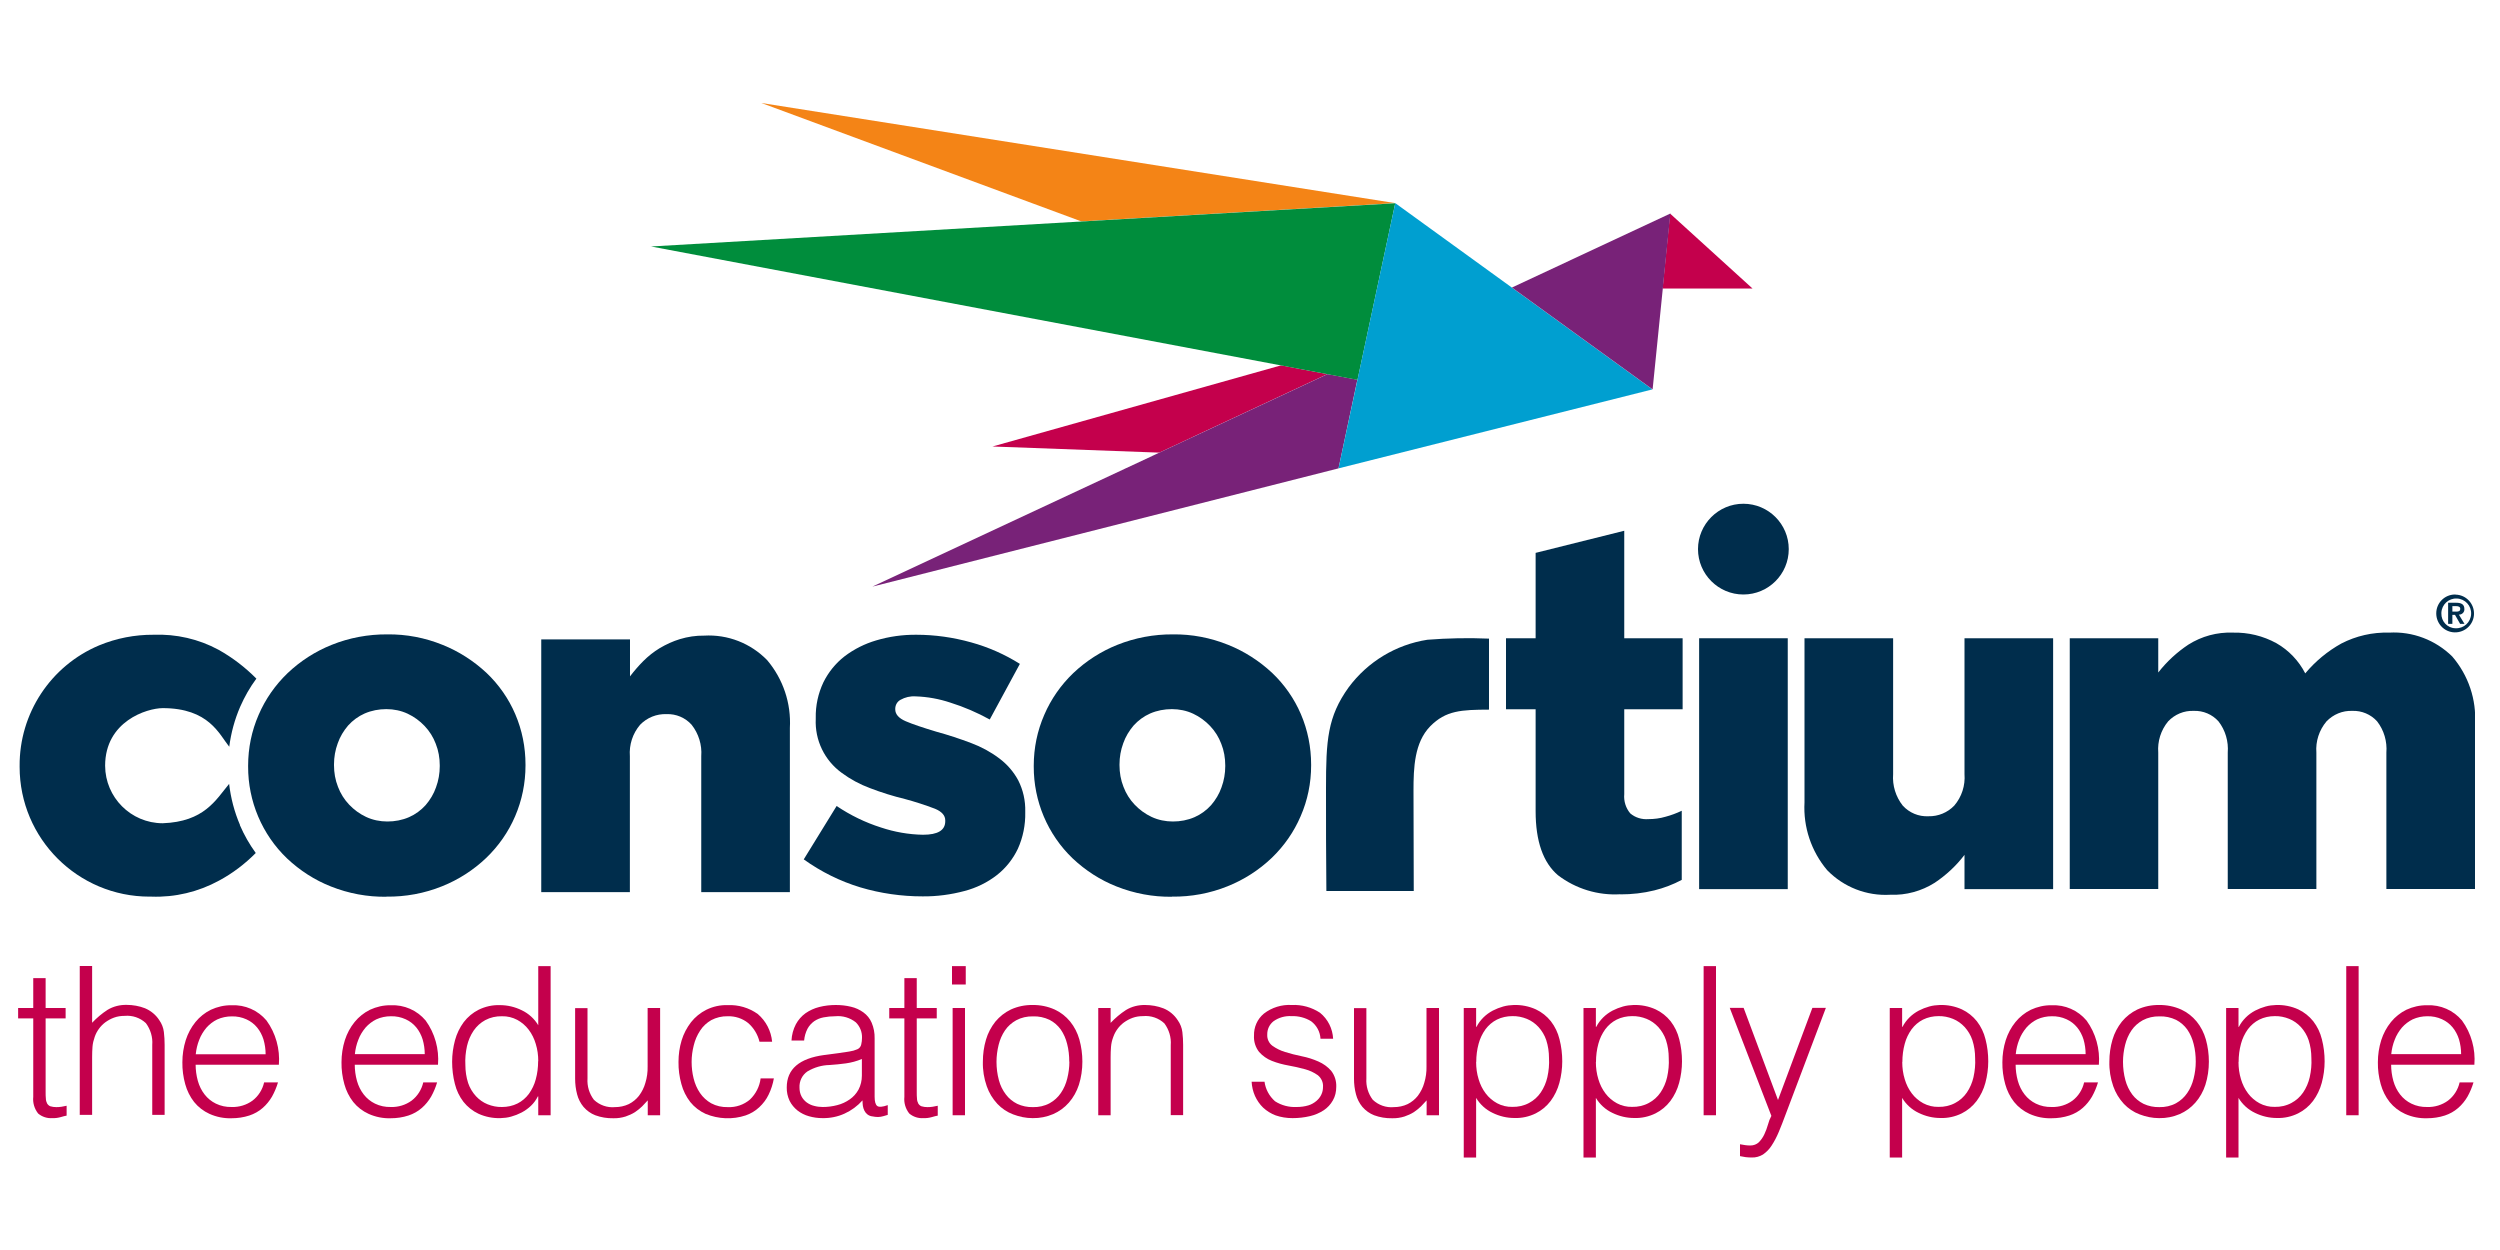
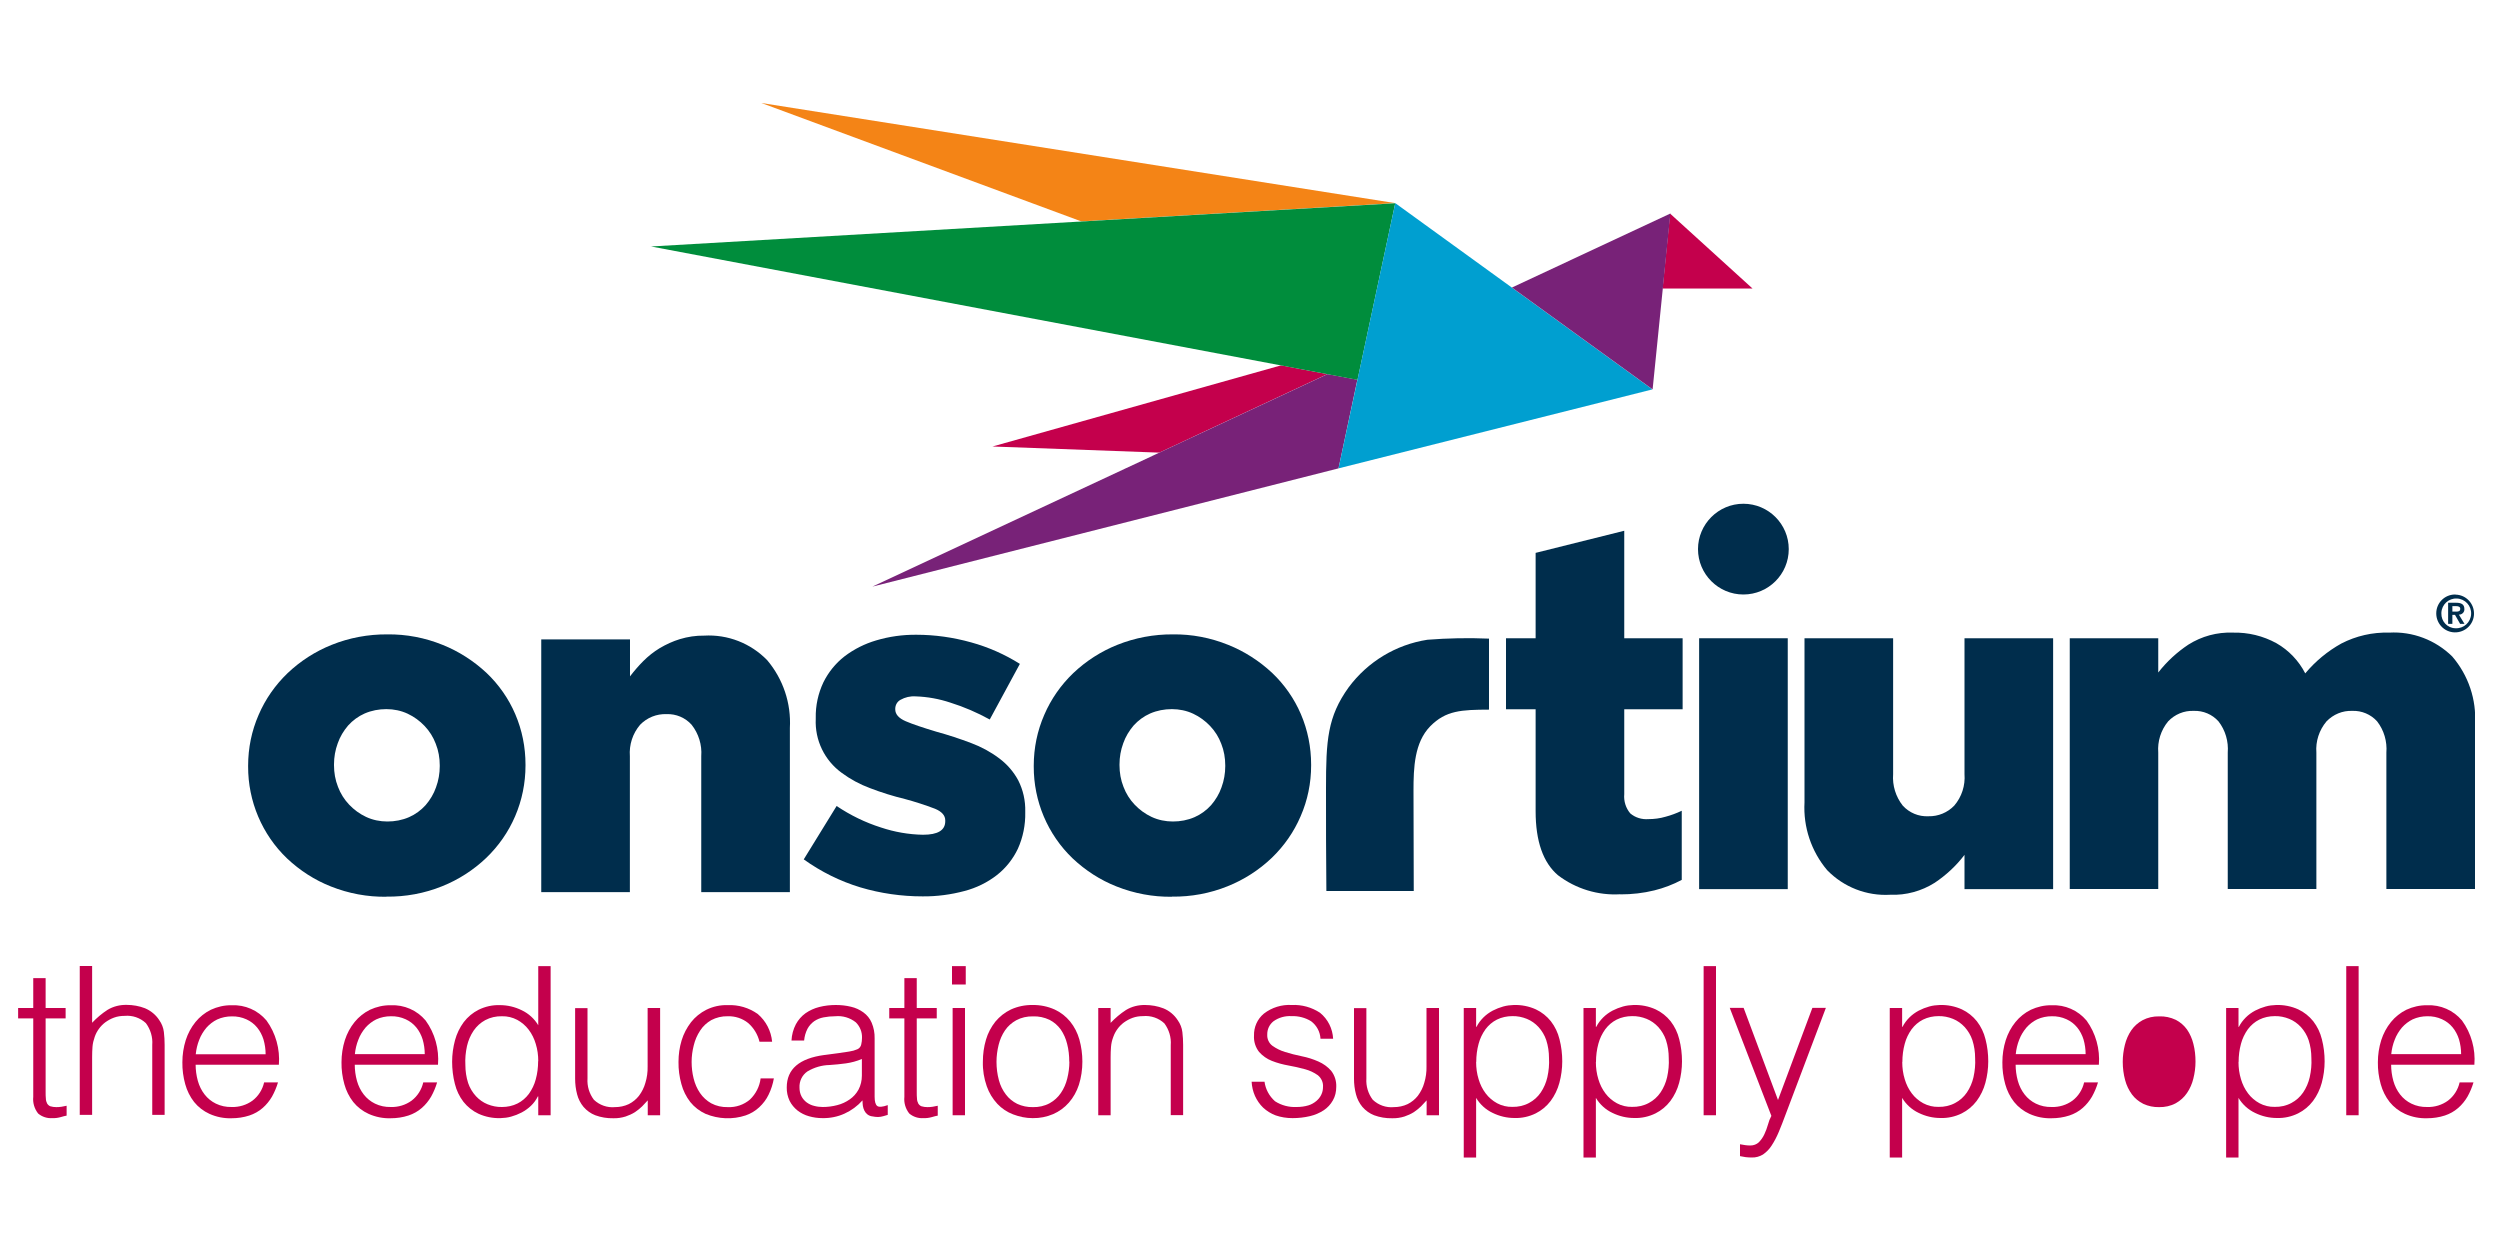
<svg xmlns="http://www.w3.org/2000/svg" id="Layer_1" data-name="Layer 1" viewBox="0 0 200 100">
  <defs>
    <style>      .consortium-logo-1 {        fill: none;      }      .consortium-logo-2 {        clip-path: url(#clippath);      }      .consortium-logo-3 {        fill: #002d4c;      }      .consortium-logo-4 {        fill: #008d3c;      }      .consortium-logo-5 {        fill: #f48416;      }      .consortium-logo-6 {        fill: #009fd0;      }      .consortium-logo-7 {        fill: #c4004c;      }      .consortium-logo-8 {        fill: #782278;      }    </style>
    <clipPath id="clippath">
      <rect class="consortium-logo-1" x="1.45" y="8.24" width="196.55" height="84.36" />
    </clipPath>
  </defs>
  <g class="consortium-logo-2">
    <g id="Group_142" data-name="Group 142">
      <path id="Path_513" data-name="Path 513" class="consortium-logo-3" d="m30.91,71.74c-1.52.02-3.02-.26-4.43-.82-1.3-.51-2.49-1.28-3.51-2.24-2.01-1.92-3.13-4.59-3.12-7.36v-.07c0-1.4.28-2.78.84-4.06.54-1.26,1.33-2.39,2.32-3.34,1.02-.97,2.22-1.74,3.52-2.26,1.41-.57,2.93-.85,4.45-.84,1.52-.02,3.03.27,4.43.84,1.3.52,2.49,1.29,3.51,2.24.98.93,1.77,2.06,2.3,3.3.55,1.28.82,2.65.82,4.04v.07c0,1.4-.28,2.78-.83,4.06-.54,1.26-1.33,2.39-2.32,3.34-1.02.97-2.22,1.74-3.52,2.26-1.41.57-2.93.85-4.45.83m.07-6.01c.6,0,1.19-.11,1.74-.35.5-.22.95-.55,1.32-.96.36-.42.65-.9.83-1.42.2-.54.3-1.12.3-1.69v-.07c0-.59-.1-1.18-.32-1.73-.2-.53-.5-1.01-.89-1.42-.39-.41-.84-.74-1.35-.98-.53-.25-1.12-.37-1.71-.37-.6,0-1.19.11-1.74.35-.5.22-.95.55-1.32.96-.36.42-.65.9-.83,1.42-.2.54-.3,1.11-.3,1.69v.07c0,.59.1,1.18.32,1.73.2.53.5,1.01.89,1.42.39.41.84.74,1.35.98.53.25,1.12.37,1.71.37" />
      <path id="Path_514" data-name="Path 514" class="consortium-logo-3" d="m43.31,51.15h7.09v2.96c.33-.43.68-.84,1.06-1.22.4-.4.84-.75,1.32-1.04.51-.3,1.05-.55,1.61-.72.63-.19,1.28-.29,1.94-.28,1.89-.11,3.73.61,5.05,1.97,1.27,1.51,1.92,3.44,1.81,5.42v13.13h-7.09v-10.87c.07-.91-.21-1.81-.77-2.52-.51-.57-1.25-.88-2.01-.85-.79-.03-1.56.28-2.11.85-.6.7-.89,1.61-.82,2.52v10.87h-7.09v-20.21Z" />
      <path id="Path_515" data-name="Path 515" class="consortium-logo-3" d="m73.8,71.71c-1.68,0-3.36-.24-4.97-.72-1.62-.49-3.15-1.25-4.53-2.24l2.63-4.27c1.1.74,2.29,1.32,3.55,1.72,1.08.36,2.21.56,3.36.58,1.19,0,1.78-.36,1.78-1.08v-.07c0-.39-.27-.7-.82-.93-.79-.3-1.59-.56-2.41-.78-.95-.23-1.88-.52-2.79-.87-.81-.3-1.57-.71-2.26-1.22-1.38-1-2.16-2.62-2.08-4.32v-.08c-.02-.98.19-1.95.61-2.84.4-.81.97-1.52,1.69-2.08.76-.58,1.62-1.01,2.54-1.28,1.04-.31,2.12-.46,3.21-.45,1.48,0,2.95.21,4.38.61,1.38.38,2.69.96,3.9,1.72l-2.41,4.45c-1-.55-2.06-1.01-3.15-1.35-.9-.3-1.83-.47-2.78-.5-.43-.03-.85.07-1.22.28-.25.14-.4.4-.41.69v.07c0,.39.28.71.84.95.56.24,1.37.51,2.43.83.99.27,1.92.58,2.79.91.81.3,1.57.71,2.26,1.23.63.47,1.15,1.07,1.52,1.76.39.77.58,1.62.56,2.49v.07c.02,1-.18,2-.59,2.91-.39.82-.96,1.54-1.67,2.1-.77.6-1.65,1.03-2.6,1.28-1.09.29-2.21.44-3.34.43" />
      <path id="Path_516" data-name="Path 516" class="consortium-logo-3" d="m93.76,71.74c-1.52.02-3.02-.26-4.43-.82-1.3-.51-2.49-1.28-3.51-2.24-2.01-1.92-3.13-4.59-3.12-7.36v-.07c0-1.4.28-2.78.84-4.06.54-1.26,1.33-2.39,2.32-3.34,1.02-.97,2.22-1.74,3.52-2.26,1.42-.57,2.93-.85,4.45-.84,1.52-.02,3.02.27,4.43.84,1.3.52,2.49,1.29,3.51,2.24.98.93,1.77,2.06,2.3,3.3.55,1.28.82,2.65.82,4.04v.07c0,1.4-.28,2.78-.84,4.06-.54,1.26-1.33,2.39-2.32,3.34-1.02.97-2.22,1.74-3.52,2.26-1.41.57-2.93.85-4.45.83m.07-6.01c.6,0,1.19-.11,1.74-.35.5-.22.95-.55,1.32-.96.36-.42.65-.9.83-1.42.2-.54.3-1.12.3-1.69v-.07c0-.59-.1-1.18-.32-1.73-.2-.53-.5-1.01-.89-1.42-.39-.41-.84-.74-1.35-.98-.53-.25-1.12-.37-1.71-.37-.6,0-1.19.11-1.74.35-.5.22-.95.55-1.32.96-.36.42-.65.9-.83,1.42-.2.54-.3,1.11-.3,1.69v.07c0,.59.1,1.18.32,1.73.2.53.5,1.01.89,1.42.39.41.84.74,1.35.98.53.25,1.12.37,1.71.37" />
      <path id="Path_517" data-name="Path 517" class="consortium-logo-3" d="m114.19,51.18c-2.52.39-4.78,1.76-6.3,3.81-1.69,2.35-1.81,4.22-1.81,8.07,0,2.71,0,5.52.03,8.22h6.99c0-2.59-.02-5.44-.02-8.04,0-1.82.07-3.84,1.34-5.14,1.25-1.27,2.5-1.32,4.7-1.33v-5.68c-1.65-.07-3.29-.04-4.93.09" />
      <path id="Path_518" data-name="Path 518" class="consortium-logo-3" d="m129.64,71.54c-1.79.11-3.57-.43-5-1.52-1.19-1.01-1.79-2.72-1.79-5.12v-8.16h-2.37v-5.68h2.37v-6.83l7.09-1.77v8.6h4.67v5.68h-4.67v6.79c-.05.56.12,1.11.48,1.54.4.34.92.5,1.45.46.46,0,.93-.06,1.37-.19.45-.12.88-.28,1.3-.48v5.53c-.69.37-1.43.65-2.19.84-.89.22-1.8.32-2.71.32" />
      <rect id="Rectangle_99" data-name="Rectangle 99" class="consortium-logo-3" x="135.93" y="51.06" width="7.09" height="20.07" />
      <path id="Path_519" data-name="Path 519" class="consortium-logo-3" d="m143.1,43.93c0,2.01-1.63,3.63-3.63,3.63s-3.63-1.63-3.63-3.63,1.63-3.63,3.63-3.63h0c2.01,0,3.63,1.63,3.63,3.63" />
      <path id="Path_520" data-name="Path 520" class="consortium-logo-3" d="m151.22,71.58c-1.89.11-3.73-.61-5.05-1.97-1.27-1.51-1.92-3.45-1.81-5.42v-13.13h7.09v10.87c-.07.91.21,1.81.77,2.52.52.57,1.27.89,2.05.85.78.02,1.53-.29,2.07-.85.6-.7.89-1.61.82-2.52v-10.87h7.09v20.07h-7.09v-2.74c-.66.87-1.47,1.62-2.38,2.23-1.06.67-2.3,1.01-3.55.96" />
      <path id="Path_521" data-name="Path 521" class="consortium-logo-3" d="m165.58,51.06h7.08v2.74c.68-.87,1.49-1.62,2.41-2.23,1.06-.67,2.3-1.01,3.56-.96,1.22-.03,2.42.26,3.49.85.98.56,1.78,1.4,2.3,2.41.81-.97,1.79-1.78,2.89-2.39,1.18-.61,2.5-.91,3.82-.87,1.88-.11,3.71.59,5.05,1.91,1.29,1.5,1.95,3.45,1.82,5.43v13.17h-7.09v-10.91c.07-.9-.19-1.79-.74-2.5-.5-.56-1.24-.87-1.99-.84-.78-.03-1.52.28-2.06.84-.59.7-.88,1.6-.81,2.5v10.91h-7.09v-10.91c.07-.9-.19-1.79-.74-2.5-.5-.56-1.23-.87-1.99-.84-.77-.03-1.51.28-2.04.84-.58.7-.86,1.6-.79,2.5v10.91h-7.08v-20.07Z" />
      <path id="Path_522" data-name="Path 522" class="consortium-logo-7" d="m5.33,89.25c-.12.02-.28.06-.48.12-.22.06-.44.09-.66.08-.41.03-.82-.1-1.14-.37-.3-.38-.44-.86-.39-1.33v-6.28h-1.21v-.83h1.21v-2.39h.99v2.39h1.6v.83h-1.6v5.88c0,.21,0,.39.02.55,0,.13.04.26.1.38.06.1.15.18.25.22.16.05.32.07.49.07.14,0,.27-.01.41-.03.14-.02.27-.05.41-.08v.81Z" />
      <path id="Path_523" data-name="Path 523" class="consortium-logo-7" d="m6.38,89.21v-11.93h.99v4.54c.37-.39.78-.74,1.23-1.03.46-.28.99-.41,1.53-.4.5,0,1.01.09,1.47.27.47.2.87.53,1.14.95.2.28.33.61.37.95.04.34.06.68.06,1.02v5.61h-.99v-5.6c.05-.62-.14-1.24-.51-1.74-.46-.43-1.08-.64-1.71-.58-.29,0-.57.04-.84.14-.25.09-.48.22-.69.37-.2.15-.38.33-.52.53-.14.19-.25.4-.33.63-.09.26-.16.52-.18.8-.02.25-.03.53-.03.83v4.62h-1Z" />
      <path id="Path_524" data-name="Path 524" class="consortium-logo-7" d="m15.65,85.16c0,.45.06.89.18,1.32.11.39.29.76.54,1.08.24.31.55.56.9.73.39.19.82.28,1.26.27.6.02,1.19-.16,1.67-.51.47-.36.8-.88.93-1.46h1.11c-.12.4-.28.78-.48,1.14-.2.34-.45.65-.75.91-.31.27-.67.47-1.06.6-.46.15-.94.22-1.42.22-.61.02-1.21-.1-1.77-.35-.48-.22-.9-.54-1.23-.95-.33-.42-.57-.91-.71-1.42-.16-.57-.24-1.17-.23-1.76,0-.6.09-1.2.27-1.77.17-.53.43-1.02.78-1.45.33-.41.76-.75,1.23-.98.52-.24,1.08-.37,1.66-.36,1.07-.05,2.1.4,2.79,1.22.74,1.02,1.09,2.28.99,3.54h-6.66Zm5.6-.82c0-.4-.06-.8-.17-1.18-.11-.35-.28-.68-.51-.96-.23-.28-.52-.5-.85-.65-.37-.17-.77-.25-1.18-.24-.4,0-.8.08-1.17.25-.33.16-.62.39-.86.66-.24.29-.44.61-.57.96-.15.37-.24.76-.28,1.16h5.6Z" />
      <path id="Path_525" data-name="Path 525" class="consortium-logo-7" d="m28.38,85.16c0,.45.06.89.18,1.32.11.39.29.76.54,1.08.24.31.55.56.9.73.39.19.82.28,1.26.27.6.02,1.19-.16,1.67-.51.47-.36.8-.88.93-1.46h1.11c-.12.4-.28.78-.48,1.14-.2.34-.45.65-.75.91-.31.27-.67.47-1.06.6-.46.15-.94.22-1.42.22-.61.02-1.21-.1-1.77-.35-.48-.22-.9-.54-1.23-.95-.33-.42-.57-.91-.71-1.42-.16-.57-.24-1.17-.23-1.76,0-.6.09-1.2.27-1.77.17-.53.43-1.02.78-1.45.33-.41.76-.75,1.23-.98.52-.24,1.08-.37,1.66-.36,1.07-.05,2.1.4,2.79,1.22.74,1.02,1.09,2.28.99,3.54h-6.66Zm5.6-.83c0-.4-.06-.8-.17-1.18-.11-.35-.28-.68-.51-.96-.23-.28-.52-.5-.85-.65-.37-.17-.77-.25-1.18-.24-.4,0-.8.08-1.17.25-.33.16-.62.39-.86.66-.24.29-.44.61-.57.96-.15.37-.24.76-.28,1.16h5.6Z" />
      <path id="Path_526" data-name="Path 526" class="consortium-logo-7" d="m43.06,77.29h.99v11.93h-.99v-1.51h-.03c-.14.28-.33.54-.55.75-.22.21-.47.39-.75.54-.27.14-.55.25-.84.33-.28.08-.56.11-.84.12-.61.02-1.22-.1-1.77-.35-.47-.22-.88-.55-1.2-.95-.33-.43-.56-.91-.69-1.44-.15-.58-.22-1.18-.22-1.77,0-.58.08-1.16.23-1.72.14-.52.38-1.02.7-1.45.32-.42.73-.76,1.19-.99.53-.26,1.11-.39,1.7-.37.61,0,1.2.14,1.75.41.55.26,1.01.68,1.32,1.2v-4.72Zm0,7.6c0-.47-.06-.93-.2-1.38-.12-.41-.31-.8-.57-1.14-.24-.32-.56-.59-.91-.78-.38-.2-.79-.3-1.22-.29-.47-.01-.93.09-1.34.31-.37.2-.69.49-.93.84-.25.37-.43.79-.53,1.23-.11.5-.16,1.01-.13,1.52,0,.49.07.97.22,1.44.13.39.35.75.62,1.05.26.28.58.51.93.65.37.15.76.23,1.16.22.43,0,.86-.09,1.24-.28.36-.18.67-.45.91-.77.25-.35.44-.74.55-1.16.13-.47.19-.96.19-1.45" />
      <path id="Path_527" data-name="Path 527" class="consortium-logo-7" d="m51.82,80.64h.99v8.58h-.99v-1.19c-.13.15-.28.31-.45.48-.17.17-.37.32-.57.46-.24.15-.49.26-.75.35-.32.1-.66.15-.99.14-.49.01-.98-.07-1.44-.24-.36-.14-.68-.37-.94-.67-.24-.29-.42-.64-.51-1-.11-.41-.16-.83-.16-1.25v-5.65h.99v5.63c-.04.61.14,1.21.51,1.7.45.43,1.07.65,1.69.59.38,0,.76-.08,1.1-.24.32-.16.6-.39.82-.67.23-.31.41-.66.51-1.03.13-.42.19-.87.18-1.31v-4.68Z" />
      <path id="Path_528" data-name="Path 528" class="consortium-logo-7" d="m60.76,83.34c-.14-.58-.46-1.11-.91-1.5-.46-.37-1.05-.56-1.64-.54-.46-.01-.91.1-1.31.31-.36.21-.67.49-.89.84-.24.36-.41.76-.51,1.18-.11.43-.17.87-.17,1.32,0,.45.05.89.16,1.33.1.41.27.81.51,1.16.23.34.54.62.89.82.41.22.86.32,1.33.31.65.03,1.29-.19,1.78-.61.47-.45.77-1.05.85-1.69h1.06c-.08.45-.22.89-.42,1.3-.18.38-.44.72-.75,1.01-.31.29-.68.51-1.08.65-1.05.35-2.19.3-3.21-.12-.48-.22-.9-.54-1.23-.95-.33-.43-.57-.91-.71-1.44-.16-.58-.24-1.17-.23-1.77,0-.58.08-1.16.25-1.72.16-.53.42-1.02.75-1.45.33-.42.75-.76,1.23-1,.53-.26,1.11-.39,1.7-.37.86-.04,1.71.21,2.41.71.66.56,1.07,1.36,1.15,2.22h-1Z" />
      <path id="Path_529" data-name="Path 529" class="consortium-logo-7" d="m67.28,84.22c.19-.02.41-.06.67-.1.22-.03.43-.09.64-.18.16-.07.28-.22.31-.39.04-.17.06-.34.06-.51.02-.47-.16-.92-.49-1.25-.46-.37-1.06-.55-1.65-.49-.32,0-.63.03-.94.09-.27.05-.53.16-.75.31-.22.16-.4.36-.53.6-.15.29-.24.61-.27.94h-1.01c.02-.45.14-.9.35-1.3.19-.35.45-.65.77-.88.33-.23.7-.4,1.1-.5.43-.11.87-.16,1.32-.16.41,0,.82.04,1.22.14.36.08.7.24.99.45.29.21.52.49.66.82.17.4.25.83.24,1.26v4.67c0,.39.07.63.21.74.14.1.42.08.84-.07v.78l-.34.1c-.14.04-.29.07-.44.07-.15,0-.3-.02-.45-.05-.14-.01-.28-.07-.4-.16-.1-.08-.18-.18-.24-.3-.06-.12-.1-.25-.12-.38-.02-.15-.03-.29-.03-.44-.4.45-.89.81-1.44,1.06-.55.25-1.15.37-1.76.36-.37,0-.73-.05-1.08-.15-.33-.09-.65-.25-.92-.46-.26-.21-.48-.47-.63-.77-.16-.34-.24-.71-.23-1.08,0-1.46,1-2.32,3-2.59l1.37-.18Zm1.67.5c-.41.17-.84.29-1.28.35-.43.06-.86.1-1.29.13-.63.01-1.24.19-1.78.51-.43.29-.67.79-.64,1.31,0,.24.05.48.16.69.1.19.24.35.41.48.18.13.38.23.6.28.22.06.46.09.69.09.39,0,.78-.05,1.16-.15.36-.09.7-.25,1-.46.29-.2.53-.47.7-.78.18-.34.27-.73.27-1.12v-1.34Z" />
      <path id="Path_530" data-name="Path 530" class="consortium-logo-7" d="m75.02,89.25c-.12.02-.28.06-.48.12-.22.06-.44.09-.66.08-.41.03-.82-.1-1.14-.37-.3-.38-.44-.86-.39-1.33v-6.28h-1.21v-.83h1.21v-2.39h.99v2.39h1.6v.83h-1.6v5.88c0,.21,0,.39.02.55,0,.13.04.26.1.38.06.1.15.18.25.22.16.05.32.07.49.07.14,0,.27-.01.41-.03.14-.02.27-.05.41-.08v.81Z" />
      <path id="Path_531" data-name="Path 531" class="consortium-logo-7" d="m76.16,77.29h1.1v1.47h-1.1v-1.47Zm.05,3.35h.99v8.58h-.99v-8.58Z" />
      <path id="Path_532" data-name="Path 532" class="consortium-logo-7" d="m82.6,89.45c-.53,0-1.05-.11-1.55-.3-.48-.18-.91-.47-1.26-.84-.38-.41-.67-.89-.85-1.41-.22-.63-.33-1.3-.31-1.97,0-.6.08-1.19.25-1.76.15-.52.41-1.01.75-1.44.34-.41.76-.74,1.24-.97.55-.25,1.14-.37,1.74-.36.6-.01,1.2.11,1.76.36.48.22.9.55,1.24.96.34.42.59.91.74,1.44.16.58.24,1.17.24,1.77,0,.63-.09,1.26-.28,1.86-.17.52-.44,1.01-.8,1.42-.35.4-.78.71-1.26.92-.52.22-1.07.33-1.63.32m2.92-4.52c0-.48-.05-.96-.17-1.42-.1-.41-.27-.8-.51-1.15-.23-.32-.54-.59-.89-.77-.42-.2-.88-.3-1.34-.28-.46-.01-.92.09-1.33.31-.36.2-.67.47-.9.81-.24.35-.41.75-.51,1.16-.11.44-.17.9-.17,1.35,0,.5.06.99.19,1.47.11.42.3.81.56,1.15.24.32.55.57.91.75.39.18.82.27,1.26.26.46.01.92-.09,1.33-.31.36-.2.67-.48.9-.82.24-.35.41-.75.51-1.16.11-.44.17-.89.17-1.34" />
      <path id="Path_533" data-name="Path 533" class="consortium-logo-7" d="m88.85,89.22h-.99v-8.58h.99v1.19c.37-.39.78-.74,1.23-1.03.46-.28.99-.41,1.53-.4.5,0,1.01.09,1.47.27.47.19.87.53,1.14.95.2.28.33.61.37.95.04.34.06.68.06,1.02v5.62h-.99v-5.6c.05-.62-.14-1.24-.51-1.74-.46-.43-1.08-.64-1.71-.58-.29,0-.57.04-.84.14-.25.09-.48.22-.69.37-.2.15-.38.33-.52.53-.14.19-.25.4-.33.63-.1.26-.16.52-.18.8-.02.25-.03.53-.03.83v4.62Z" />
      <path id="Path_534" data-name="Path 534" class="consortium-logo-7" d="m101.16,86.53c.08.61.38,1.16.84,1.57.51.33,1.12.49,1.73.46.32,0,.64-.04.94-.13.24-.07.46-.2.65-.36.16-.14.3-.31.39-.51.09-.19.13-.39.13-.6.03-.36-.13-.71-.41-.94-.31-.22-.65-.38-1.02-.48-.44-.12-.88-.22-1.33-.3-.45-.08-.9-.2-1.33-.37-.39-.15-.74-.4-1.02-.71-.29-.37-.44-.84-.41-1.31-.02-.68.27-1.33.79-1.76.63-.49,1.43-.74,2.23-.69.8-.04,1.59.18,2.26.62.63.51,1.01,1.27,1.05,2.08h-1.01c-.03-.56-.31-1.07-.75-1.4-.47-.29-1.02-.43-1.57-.41-.51-.03-1.02.11-1.44.41-.33.26-.51.65-.5,1.07-.02.34.13.68.41.89.31.22.65.39,1.02.5.41.13.85.24,1.33.34.46.09.9.23,1.33.42.39.17.74.42,1.02.74.29.37.43.83.41,1.29,0,.38-.08.75-.27,1.08-.18.32-.43.59-.73.79-.34.22-.71.38-1.1.47-.46.11-.93.16-1.4.16-.46,0-.92-.07-1.35-.22-.37-.14-.71-.35-1-.62-.27-.26-.49-.58-.65-.93-.16-.36-.25-.75-.27-1.14h1.02Z" />
      <path id="Path_535" data-name="Path 535" class="consortium-logo-7" d="m114.13,80.64h.99v8.58h-.99v-1.19c-.13.15-.28.31-.45.48-.17.17-.37.32-.57.46-.24.15-.49.26-.75.35-.32.1-.66.15-.99.14-.49.01-.98-.07-1.44-.24-.36-.14-.68-.37-.94-.67-.24-.29-.42-.64-.51-1-.11-.41-.16-.83-.16-1.25v-5.65h.99v5.63c-.04.61.14,1.21.51,1.7.45.43,1.07.65,1.69.59.38,0,.76-.08,1.1-.24.32-.16.6-.39.82-.67.23-.31.41-.66.51-1.03.13-.42.19-.87.18-1.31v-4.68Z" />
      <path id="Path_536" data-name="Path 536" class="consortium-logo-7" d="m118.09,92.6h-.99v-11.96h.99v1.51h.03c.14-.28.33-.53.55-.75.22-.22.47-.4.75-.55.27-.14.55-.25.84-.33.28-.08.56-.11.84-.12.61-.02,1.22.1,1.77.35.47.22.88.55,1.2.95.33.43.56.91.69,1.44.15.58.22,1.18.22,1.77,0,.58-.08,1.16-.23,1.72-.14.52-.38,1.02-.7,1.45-.32.42-.73.76-1.19.99-.53.26-1.11.39-1.7.37-.61,0-1.2-.14-1.75-.41-.55-.26-1.01-.68-1.32-1.2v4.75Zm0-7.64c0,.47.06.93.2,1.38.12.41.31.8.57,1.14.24.32.56.59.91.78.37.2.79.3,1.22.29.46.01.92-.09,1.33-.31.38-.2.7-.49.94-.84.25-.37.43-.79.53-1.23.11-.5.16-1.01.13-1.52,0-.49-.07-.97-.22-1.44-.13-.39-.35-.75-.62-1.05-.26-.28-.58-.51-.93-.65-.37-.15-.76-.23-1.16-.22-.43,0-.86.09-1.24.28-.36.18-.67.45-.91.77-.25.35-.44.74-.55,1.16-.13.47-.19.96-.19,1.45" />
      <path id="Path_537" data-name="Path 537" class="consortium-logo-7" d="m127.67,92.6h-.99v-11.96h.99v1.51h.03c.14-.28.33-.53.55-.75.22-.22.47-.4.75-.55.27-.14.55-.25.84-.33.28-.08.56-.11.84-.12.61-.02,1.22.1,1.77.35.47.22.88.55,1.2.95.33.43.56.91.69,1.44.15.58.22,1.18.22,1.77,0,.58-.08,1.16-.23,1.72-.14.52-.38,1.02-.7,1.45-.32.42-.73.76-1.19.99-.53.26-1.11.39-1.7.37-.61,0-1.2-.14-1.75-.41-.55-.26-1.01-.68-1.32-1.2v4.75Zm0-7.64c0,.47.06.93.2,1.38.12.41.31.8.57,1.14.24.32.56.59.91.78.37.2.79.3,1.22.29.46.01.92-.09,1.33-.31.38-.2.7-.49.94-.84.25-.37.43-.79.53-1.23.11-.5.16-1.01.13-1.52,0-.49-.07-.97-.22-1.44-.13-.39-.35-.75-.62-1.05-.26-.28-.58-.51-.93-.65-.37-.15-.76-.23-1.16-.22-.43,0-.86.09-1.24.28-.36.18-.67.45-.91.77-.25.35-.44.74-.55,1.16-.13.47-.19.96-.19,1.45" />
      <rect id="Rectangle_100" data-name="Rectangle 100" class="consortium-logo-7" x="136.29" y="77.29" width=".99" height="11.93" />
      <path id="Path_538" data-name="Path 538" class="consortium-logo-7" d="m139.2,91.54l.41.07c.14.02.28.03.42.03.25,0,.5-.09.68-.26.18-.19.33-.4.44-.64.12-.25.21-.51.29-.78.06-.24.15-.47.27-.69l-3.33-8.64h1.11l2.75,7.37,2.75-7.37h1.08l-3.2,8.47c-.2.54-.39,1.03-.57,1.46-.16.38-.35.75-.58,1.1-.18.28-.41.51-.68.7-.27.16-.57.25-.89.24-.17,0-.34-.01-.51-.03-.15-.02-.29-.05-.44-.08v-.94Z" />
      <path id="Path_539" data-name="Path 539" class="consortium-logo-7" d="m152.18,92.6h-1v-11.96h.99v1.51h.03c.14-.28.33-.53.55-.75.22-.22.47-.4.75-.55.27-.14.55-.25.84-.33.28-.08.56-.11.84-.12.61-.02,1.22.1,1.77.35.47.22.88.55,1.2.95.33.43.56.91.69,1.44.15.58.22,1.18.22,1.77,0,.58-.08,1.16-.23,1.72-.14.52-.38,1.02-.7,1.45-.32.42-.73.76-1.19.99-.53.26-1.11.39-1.7.37-.61,0-1.2-.14-1.75-.41-.55-.26-1.01-.68-1.32-1.2v4.75Zm0-7.64c0,.47.06.93.2,1.38.12.41.31.8.57,1.14.24.32.56.59.91.78.38.2.79.3,1.22.29.46.01.92-.09,1.33-.31.38-.2.7-.49.94-.84.25-.37.43-.79.53-1.23.11-.5.16-1.01.13-1.52,0-.49-.07-.97-.22-1.44-.13-.39-.35-.75-.62-1.05-.26-.28-.58-.51-.93-.65-.37-.15-.76-.23-1.16-.22-.43,0-.86.09-1.24.28-.36.18-.67.45-.91.77-.25.35-.44.74-.55,1.16-.13.47-.19.96-.19,1.45" />
      <path id="Path_540" data-name="Path 540" class="consortium-logo-7" d="m161.25,85.16c0,.45.06.89.18,1.32.11.39.29.76.54,1.08.24.31.55.56.9.73.39.19.82.28,1.26.27.6.02,1.19-.16,1.67-.51.47-.36.8-.88.93-1.46h1.11c-.12.4-.28.78-.48,1.14-.2.34-.45.65-.75.91-.31.27-.67.47-1.06.6-.46.15-.94.22-1.42.22-.61.02-1.21-.1-1.77-.35-.48-.22-.9-.54-1.23-.95-.33-.42-.57-.91-.71-1.42-.16-.57-.24-1.17-.23-1.76,0-.6.09-1.2.27-1.77.17-.53.43-1.02.78-1.45.33-.41.76-.75,1.23-.98.52-.24,1.08-.37,1.66-.36,1.07-.05,2.1.4,2.79,1.22.74,1.02,1.09,2.28.99,3.54h-6.67Zm5.6-.83c0-.4-.06-.8-.17-1.18-.11-.35-.28-.68-.51-.96-.23-.28-.52-.5-.85-.65-.37-.17-.77-.25-1.18-.24-.4,0-.8.08-1.17.25-.33.16-.62.39-.86.66-.24.29-.44.61-.57.96-.15.37-.24.76-.28,1.16h5.6Z" />
-       <path id="Path_541" data-name="Path 541" class="consortium-logo-7" d="m172.72,89.45c-.53,0-1.05-.11-1.55-.3-.48-.18-.91-.47-1.26-.84-.38-.41-.67-.89-.85-1.41-.22-.63-.33-1.3-.31-1.97,0-.6.08-1.19.25-1.76.15-.52.41-1.01.75-1.44.34-.41.76-.74,1.24-.97.55-.25,1.14-.37,1.74-.36.6-.01,1.2.11,1.76.36.48.22.9.55,1.24.96.34.42.59.91.74,1.44.16.58.24,1.17.24,1.77,0,.63-.09,1.26-.28,1.86-.17.52-.44,1.01-.8,1.42-.35.4-.78.71-1.26.92-.52.22-1.07.33-1.63.32m2.92-4.52c0-.48-.05-.96-.17-1.42-.1-.41-.27-.8-.51-1.15-.23-.32-.54-.59-.89-.77-.42-.2-.88-.3-1.34-.28-.46-.01-.92.09-1.33.31-.36.2-.67.47-.9.81-.24.35-.41.75-.51,1.16-.11.44-.17.9-.17,1.35,0,.5.06.99.19,1.47.11.42.3.81.55,1.15.24.32.55.57.91.75.39.18.82.27,1.26.26.46.01.92-.09,1.33-.31.36-.2.67-.48.9-.82.24-.35.41-.75.51-1.16.11-.44.17-.89.17-1.34" />
+       <path id="Path_541" data-name="Path 541" class="consortium-logo-7" d="m172.72,89.45m2.92-4.52c0-.48-.05-.96-.17-1.42-.1-.41-.27-.8-.51-1.15-.23-.32-.54-.59-.89-.77-.42-.2-.88-.3-1.34-.28-.46-.01-.92.09-1.33.31-.36.2-.67.47-.9.81-.24.35-.41.75-.51,1.16-.11.44-.17.9-.17,1.35,0,.5.06.99.19,1.47.11.42.3.81.55,1.15.24.32.55.57.91.75.39.18.82.27,1.26.26.46.01.92-.09,1.33-.31.36-.2.67-.48.9-.82.24-.35.41-.75.51-1.16.11-.44.17-.89.17-1.34" />
      <path id="Path_542" data-name="Path 542" class="consortium-logo-7" d="m179.08,92.6h-.99v-11.96h.99v1.51h.03c.14-.28.33-.53.55-.75.22-.22.47-.4.75-.55.27-.14.55-.25.84-.33.28-.08.56-.11.84-.12.61-.02,1.22.1,1.77.35.47.22.88.55,1.2.95.33.43.56.91.69,1.44.15.58.22,1.18.22,1.77,0,.58-.08,1.16-.23,1.72-.14.52-.38,1.02-.7,1.45-.32.42-.73.76-1.19.99-.53.26-1.11.39-1.7.37-.61,0-1.2-.14-1.75-.41-.55-.26-1.01-.68-1.32-1.2v4.75Zm0-7.64c0,.47.06.93.2,1.38.12.41.31.8.57,1.14.24.32.56.59.91.78.37.2.79.3,1.22.29.46.01.92-.09,1.33-.31.38-.2.7-.49.94-.84.25-.37.43-.79.53-1.23.11-.5.16-1.01.13-1.52,0-.49-.07-.97-.22-1.44-.13-.39-.35-.75-.62-1.05-.26-.28-.58-.51-.93-.65-.37-.15-.76-.23-1.16-.22-.43,0-.86.09-1.24.28-.36.18-.67.45-.91.77-.25.35-.44.74-.55,1.16-.13.47-.19.96-.19,1.45" />
      <rect id="Rectangle_101" data-name="Rectangle 101" class="consortium-logo-7" x="187.7" y="77.29" width=".99" height="11.93" />
      <path id="Path_543" data-name="Path 543" class="consortium-logo-7" d="m191.29,85.16c0,.45.06.89.18,1.32.11.39.29.76.54,1.08.24.31.55.56.9.73.39.19.82.28,1.26.27.6.02,1.19-.16,1.67-.51.47-.36.8-.88.93-1.46h1.11c-.12.4-.28.78-.48,1.14-.2.34-.45.65-.75.91-.31.27-.67.47-1.06.6-.46.15-.94.22-1.42.22-.61.02-1.21-.1-1.77-.35-.48-.22-.9-.54-1.23-.95-.33-.42-.57-.91-.71-1.42-.16-.57-.24-1.17-.23-1.76,0-.6.09-1.2.27-1.77.17-.53.43-1.02.78-1.45.33-.41.76-.75,1.23-.98.52-.24,1.08-.37,1.66-.36,1.07-.05,2.1.4,2.79,1.22.74,1.02,1.09,2.28.99,3.54h-6.67Zm5.6-.83c0-.4-.06-.8-.17-1.18-.11-.35-.28-.68-.51-.96-.23-.28-.52-.5-.85-.65-.37-.17-.77-.25-1.18-.24-.4,0-.8.08-1.17.25-.33.16-.62.39-.86.66-.24.29-.44.61-.57.96-.15.37-.24.76-.28,1.16h5.6Z" />
      <path id="Path_544" data-name="Path 544" class="consortium-logo-7" d="m140.2,23.08l-6.59-5.99-.6,5.99h7.19Z" />
      <path id="Path_545" data-name="Path 545" class="consortium-logo-7" d="m102.48,29.23l-23.08,6.49,13.34.49,13.45-6.28-3.71-.7Z" />
      <path id="Path_546" data-name="Path 546" class="consortium-logo-8" d="m108.6,30.38l-2.4-.45-36.41,17,37.29-9.46,1.51-7.09Z" />
      <path id="Path_547" data-name="Path 547" class="consortium-logo-5" d="m60.91,8.24l25.59,9.47,25.12-1.46-50.71-8.01Z" />
      <path id="Path_548" data-name="Path 548" class="consortium-logo-4" d="m52.04,19.71l56.56,10.68,3.02-14.13-59.58,3.46Z" />
      <path id="Path_549" data-name="Path 549" class="consortium-logo-6" d="m132.18,31.14l-20.56-14.89-4.54,21.22,25.12-6.32h-.02Z" />
      <path id="Path_550" data-name="Path 550" class="consortium-logo-8" d="m120.95,23l11.24,8.14h.02l.56-5.54.86-8.52-12.67,5.92Z" />
-       <path id="Path_551" data-name="Path 551" class="consortium-logo-3" d="m19.2,66c-.45-1.05-.74-2.16-.87-3.29-1.07,1.29-1.99,3.03-5.32,3.15-2.54-.01-4.59-2.07-4.6-4.6,0-3.56,3.34-4.6,4.6-4.61,3.71,0,4.53,2.1,5.33,3.09.14-1.1.43-2.17.87-3.19.35-.8.78-1.56,1.3-2.26-.9-.91-1.92-1.69-3.03-2.31-1.59-.86-3.39-1.27-5.2-1.2-1.49-.01-2.98.28-4.35.85-3.88,1.63-6.39,5.45-6.36,9.65v.07c0,5.74,4.66,10.38,10.39,10.38.05,0,.1,0,.15,0,1.89.07,3.76-.38,5.41-1.28,1.08-.58,2.07-1.33,2.94-2.21-.5-.69-.93-1.44-1.27-2.23" />
      <path id="Path_552" data-name="Path 552" class="consortium-logo-3" d="m196.45,47.57c.84.02,1.49.72,1.47,1.55-.02.84-.72,1.49-1.55,1.47-.82-.02-1.47-.69-1.47-1.52,0-.83.66-1.5,1.49-1.51.02,0,.04,0,.06,0m0,2.7c.66.03,1.21-.48,1.24-1.14.03-.66-.48-1.21-1.14-1.24-.66-.03-1.21.48-1.24,1.14,0,.02,0,.03,0,.05-.02.63.47,1.17,1.11,1.19.01,0,.02,0,.03,0m-.6-2.04h.64c.42,0,.66.13.66.5.02.23-.16.43-.39.45-.02,0-.04,0-.05,0l.45.74h-.35l-.41-.72h-.21v.72h-.34v-1.7Zm.34.71h.3c.19,0,.33-.03.33-.23,0-.18-.19-.21-.35-.21h-.28v.44Z" />
    </g>
  </g>
</svg>